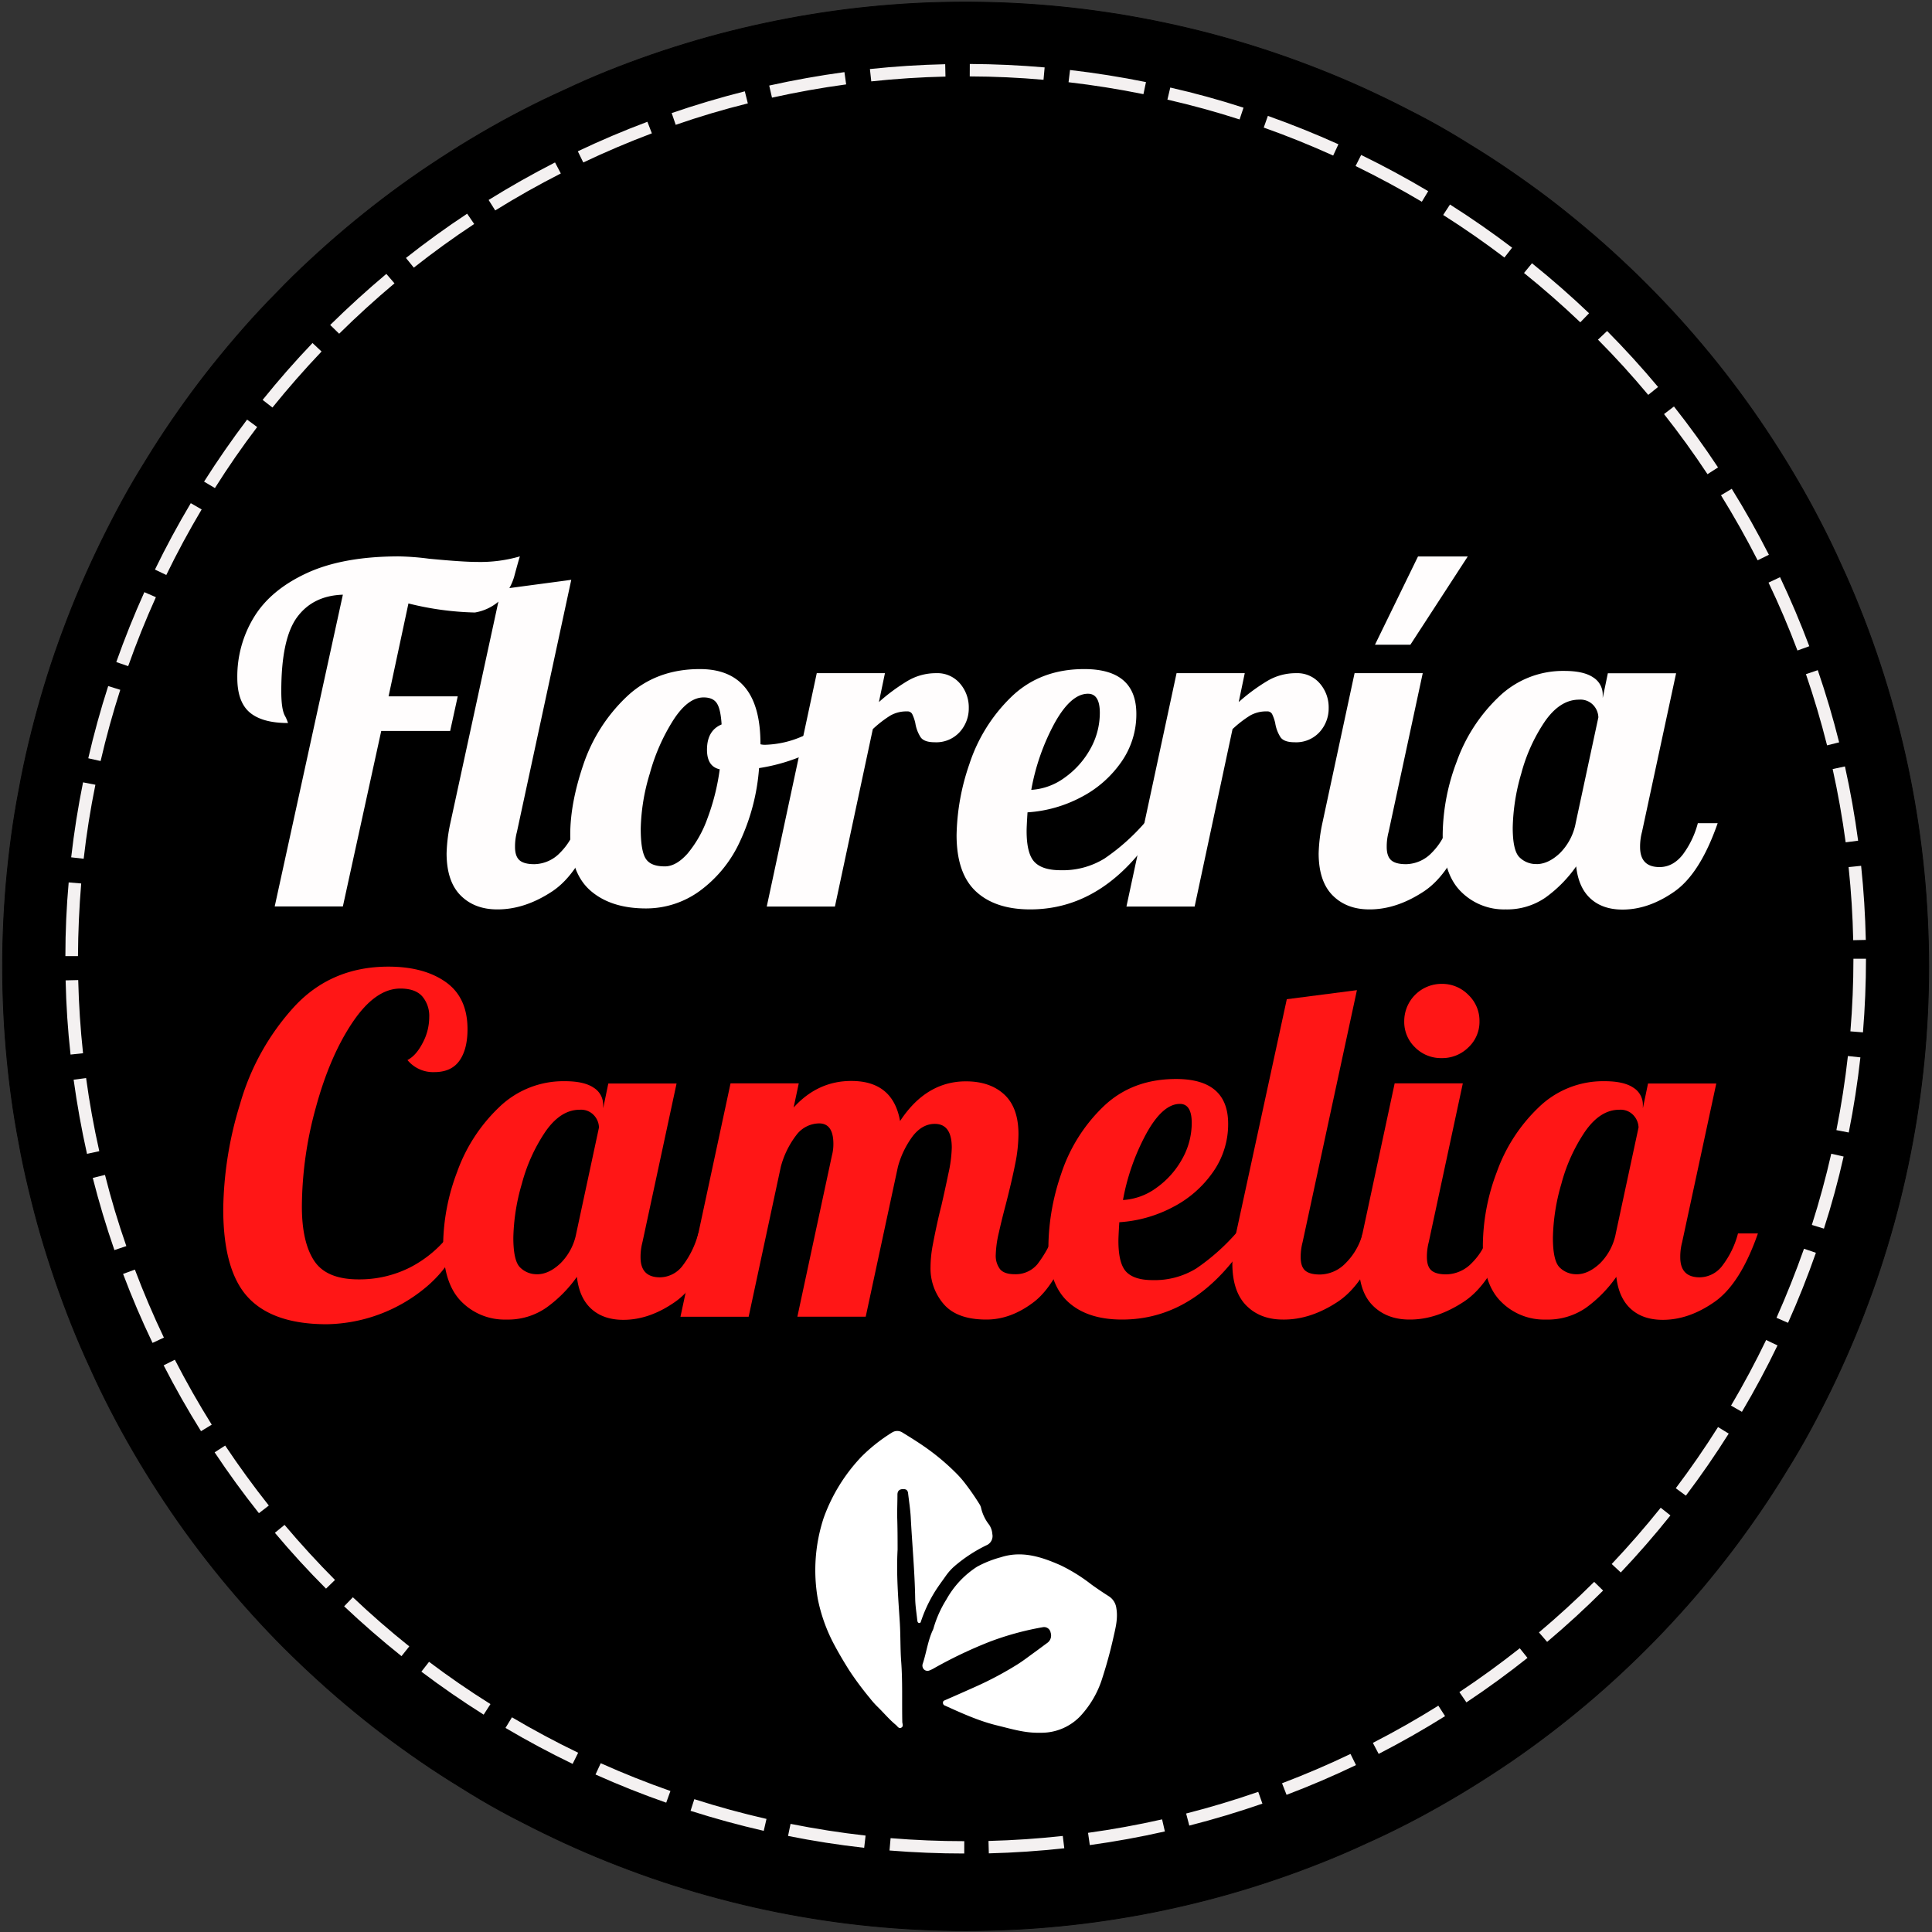
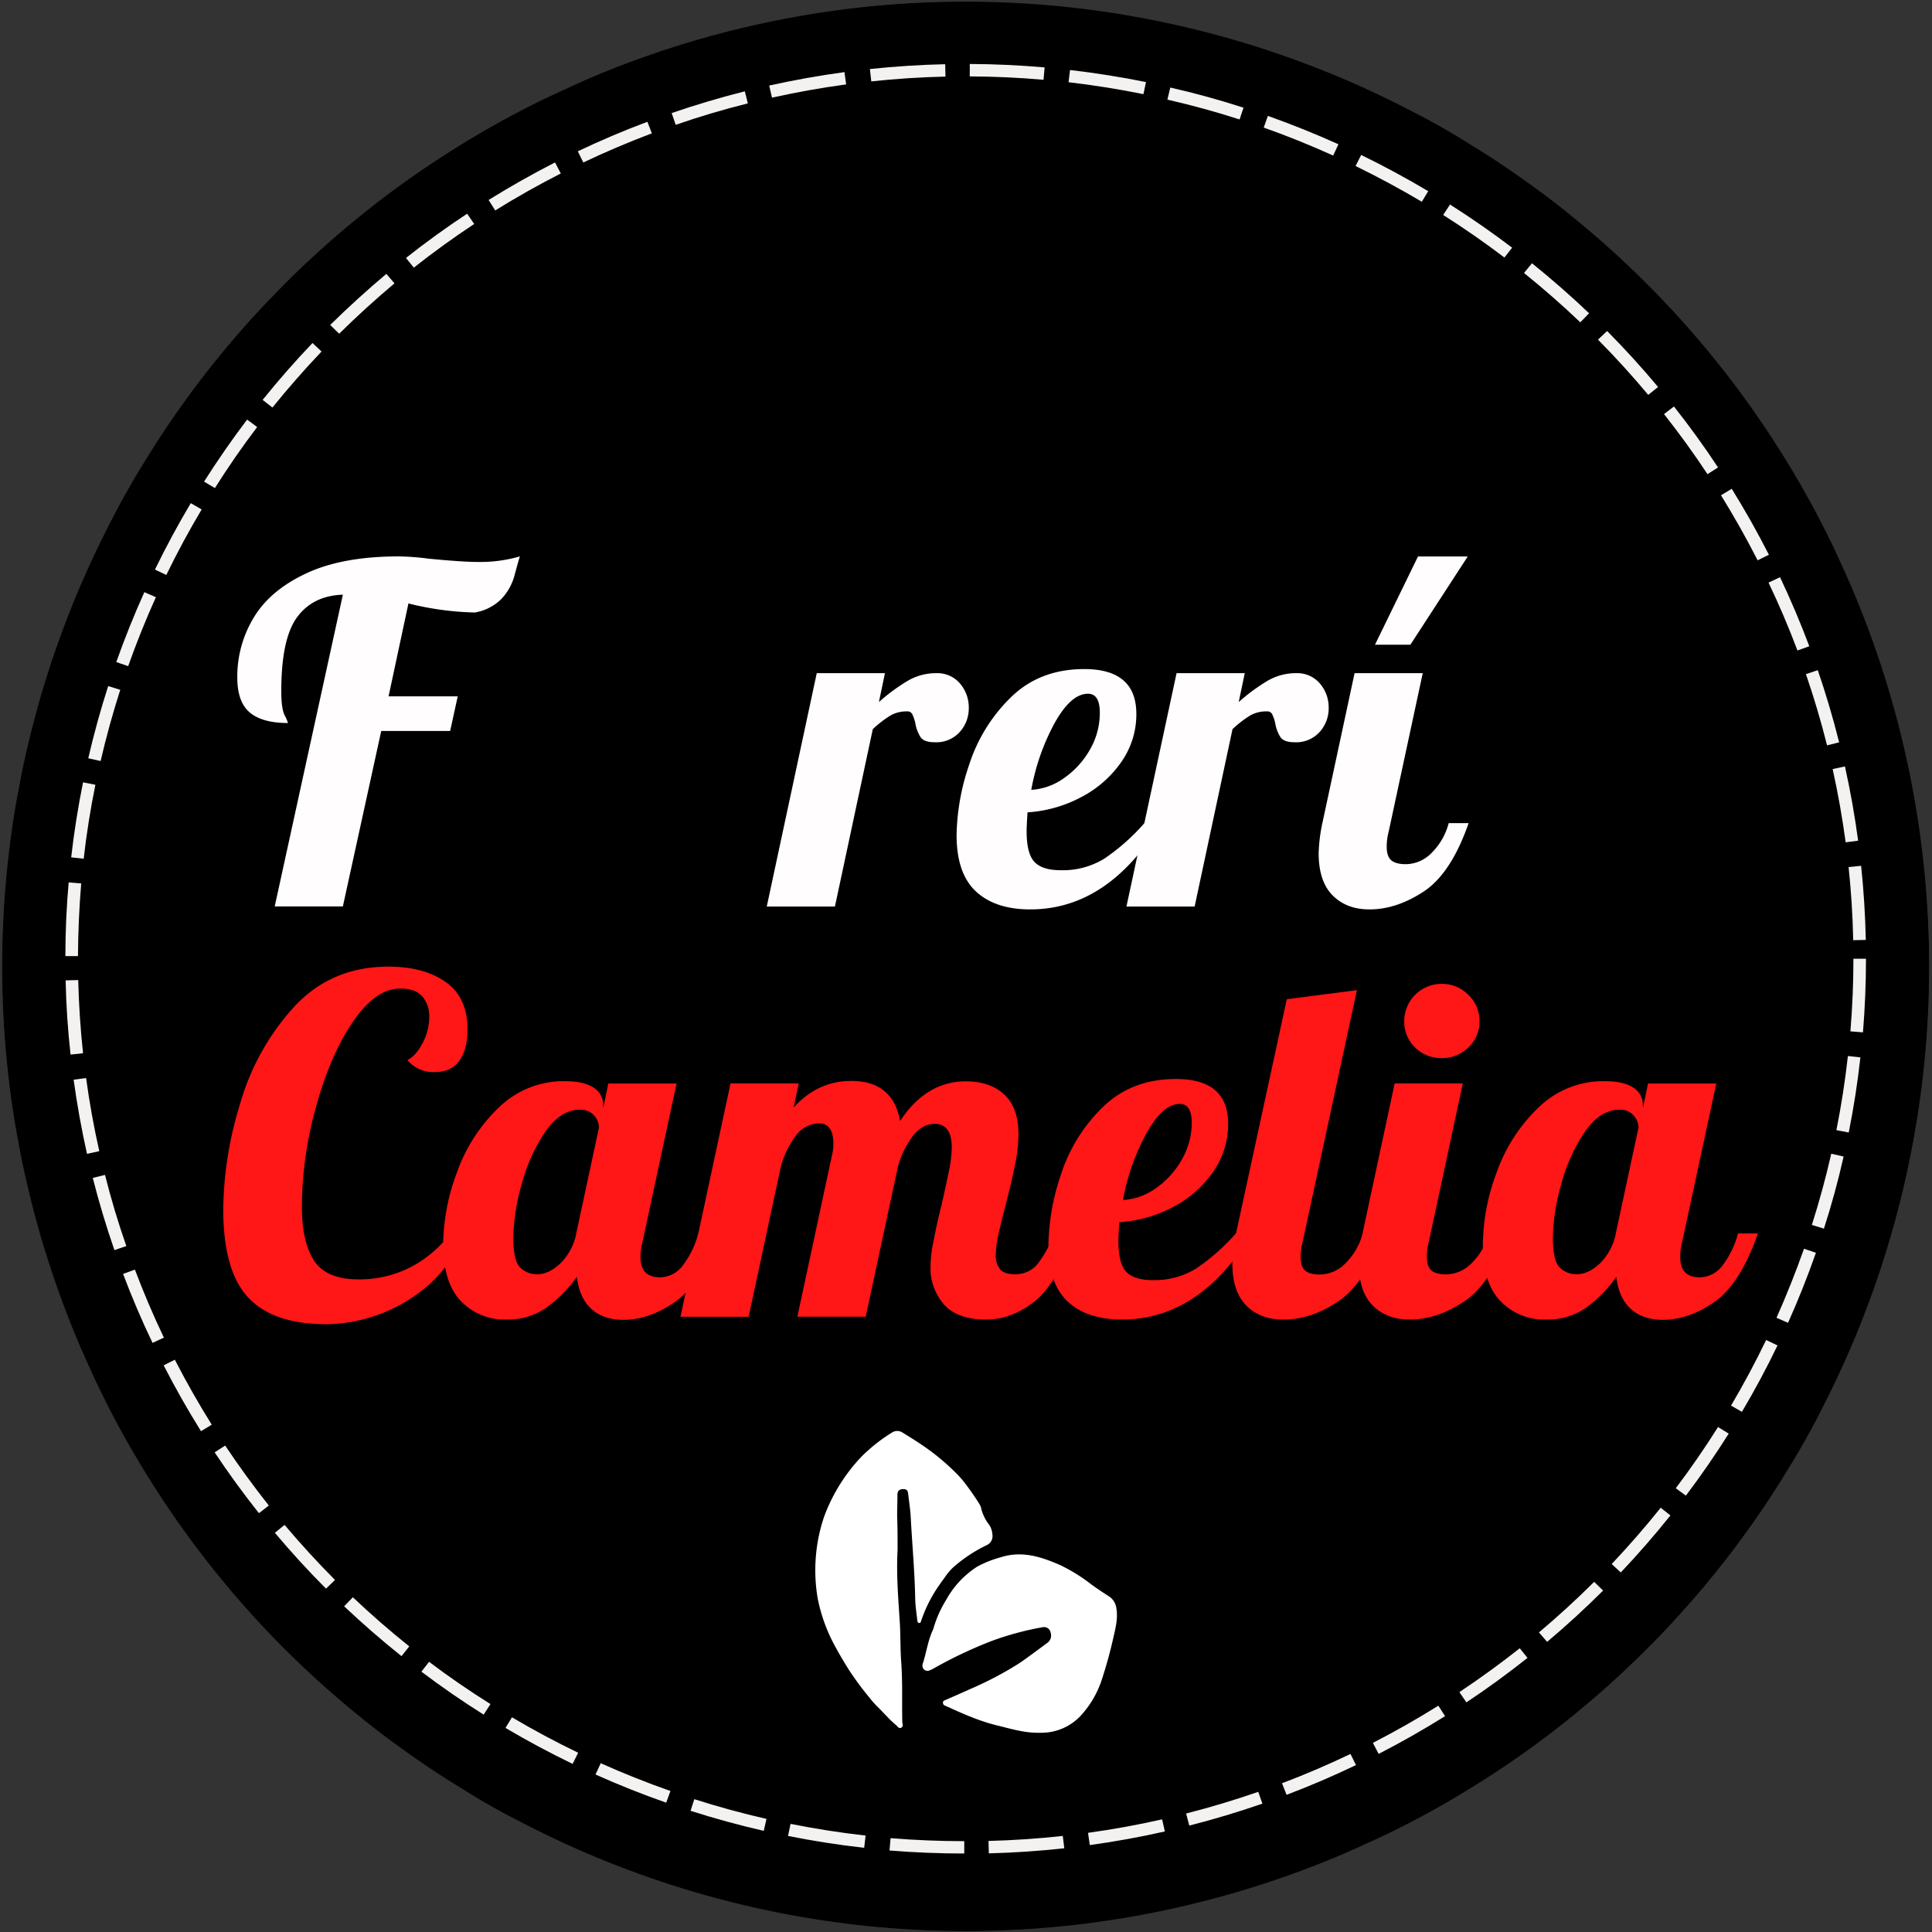
<svg xmlns="http://www.w3.org/2000/svg" id="Capa_1" data-name="Capa 1" viewBox="0 0 640 640">
  <rect x="0" y="0" width="640" height="640" fill="#333333" stroke="none" />
  <defs>
    <style>.cls-1,.cls-4{fill:none;}.cls-2{fill:#fff;}.cls-3{clip-path:url(#clip-path);}.cls-4{stroke:#000;stroke-width:0.26px;}.cls-5{fill:#f4f1f1;}.cls-6{fill:#fffdfd;}.cls-7{fill:#ff1616;}</style>
    <clipPath id="clip-path">
      <rect class="cls-1" width="640" height="640" />
    </clipPath>
  </defs>
  <g id="Capa_2" data-name="Capa 2">
    <g id="Capa_1-2" data-name="Capa 1-2">
      <path class="cls-2" d="M282.83,514.21c-.54,9.8.27,19.34.88,28.91.33,5.23.17,10.52.56,15.75.58,7.79.27,15.59.43,23.38,0,.11,0,.22,0,.33,0,.85.61,1.83-.39,2.45s-1.51-.55-2.18-1.1c-2.6-2.16-4.81-4.86-7.26-7.22a36.57,36.57,0,0,1-3.09-3.48,122,122,0,0,1-8.09-10.9c-2.2-3.46-4.29-7-6.24-10.66a65.86,65.86,0,0,1-6.36-18,66.3,66.3,0,0,1,2.43-32.13,69.25,69.25,0,0,1,15.12-24.39,66.74,66.74,0,0,1,12.05-9.45,3.8,3.8,0,0,1,4.17-.06c3.6,2.21,7.18,4.46,10.64,7a93.47,93.47,0,0,1,10.81,9.29,42,42,0,0,1,3.18,3.6,95.87,95.87,0,0,1,6,8.64,4.51,4.51,0,0,1,.59,1.3,17.07,17.07,0,0,0,3.24,6.85,7.75,7.75,0,0,1,1.28,3.75,4,4,0,0,1-2.34,4.45,58.54,58.54,0,0,0-12.77,8.41,21.8,21.8,0,0,0-3.24,3.54c-1.68,2.37-3.42,4.68-4.92,7.25a55.87,55.87,0,0,0-5.05,11c-.13.41-.28.69-.68.65-.59-.06-.74-.58-.8-1.15-.29-2.78-.76-5.57-.81-8.36-.19-10.8-1.21-21.52-1.78-32.28-.17-3.24-.68-6.44-1-9.66-.17-1.51-1.05-1.71-2.14-1.68a1.9,1.9,0,0,0-2.11,2.15c0,2.74-.1,5.48-.11,8.21C282.82,505.2,282.83,509.8,282.83,514.21Z" />
      <path class="cls-2" d="M338.5,587c-5.51,0-10.81-1.62-16.17-2.92-7.14-1.74-13.89-4.83-20.67-7.88a1.12,1.12,0,0,1-.79-1.15c0-.6.36-.76.8-1q5.9-2.57,11.78-5.2a135.15,135.15,0,0,0,17-9.08c2.28-1.43,4.44-3.1,6.64-4.69,1.85-1.33,3.67-2.71,5.5-4.06a3.59,3.59,0,0,0,1.1-3.88c-.45-1.58-1.58-2.46-3-2.2a117.28,117.28,0,0,0-20.92,5.68,175.33,175.33,0,0,0-22.67,10.78,14.38,14.38,0,0,1-1.54.72,2,2,0,0,1-2.66-1.12,2.24,2.24,0,0,1,0-1.61c1.46-4.45,2-9.28,4.07-13.49a5,5,0,0,0,.3-.92,45,45,0,0,1,5.06-11.13,36.49,36.49,0,0,1,12.15-13c3-1.81,6.21-2.7,9.42-3.75,8.39-2.72,16.2-.19,23.94,3.26A69,69,0,0,1,360,528.12c2.23,1.63,4.51,3.16,6.83,4.62a6.6,6.6,0,0,1,3,4.81c.69,4-.35,7.9-1.2,11.68-1.22,5.38-2.66,10.71-4.35,15.91a38.94,38.94,0,0,1-9,15.48A21.42,21.42,0,0,1,340.18,587C339.62,587.06,339.06,587,338.5,587Z" />
    </g>
  </g>
  <path d="M638.91,320.17q0,7.83-.38,15.67t-1.15,15.64c-.52,5.21-1.15,10.39-1.92,15.57s-1.66,10.32-2.68,15.44-2.16,10.23-3.43,15.3-2.66,10.12-4.18,15.12-3.15,10-4.91,14.88-3.63,9.8-5.64,14.64-4.11,9.6-6.34,14.33-4.58,9.4-7,14-5,9.16-7.72,13.64-5.47,8.9-8.37,13.25-5.91,8.62-9,12.82-6.33,8.32-9.63,12.37-6.73,8-10.23,11.87-7.11,7.66-10.8,11.35-7.47,7.3-11.34,10.82-7.82,6.92-11.86,10.24-8.15,6.53-12.34,9.64-8.46,6.13-12.8,9-8.76,5.7-13.24,8.38-9,5.27-13.62,7.74-9.27,4.81-14,7-9.48,4.36-14.31,6.36-9.7,3.88-14.61,5.64-9.88,3.4-14.87,4.92-10,2.91-15.09,4.18-10.16,2.42-15.28,3.44-10.26,1.91-15.43,2.68-10.34,1.41-15.54,1.92-10.4.9-15.61,1.15-10.44.39-15.66.39-10.44-.13-15.65-.39-10.42-.64-15.62-1.15-10.37-1.15-15.54-1.92-10.31-1.66-15.43-2.68-10.22-2.16-15.28-3.44-10.09-2.66-15.09-4.18-10-3.16-14.87-4.92-9.78-3.64-14.6-5.64-9.61-4.12-14.32-6.36-9.38-4.58-14-7-9.15-5-13.62-7.74-8.89-5.48-13.23-8.38-8.61-5.92-12.8-9-8.31-6.32-12.35-9.64-8-6.73-11.86-10.24S98,549.77,94.29,546.07,87,538.59,83.5,534.72s-6.92-7.83-10.23-11.87-6.53-8.17-9.64-12.37-6.11-8.47-9-12.82-5.7-8.76-8.38-13.25-5.26-9-7.72-13.64-4.81-9.28-7-14-4.35-9.5-6.35-14.33-3.87-9.71-5.63-14.64-3.39-9.88-4.92-14.88-2.9-10-4.17-15.12S8,387.62,7,382.49,5.07,372.21,4.3,367.05s-1.4-10.36-1.91-15.57-.9-10.41-1.15-15.64S.85,325.39.85,320.17s.13-10.46.39-15.68.63-10.44,1.15-15.64,1.15-10.39,1.91-15.56S6,263,7,257.84s2.16-10.23,3.43-15.3,2.66-10.11,4.17-15.11,3.16-10,4.92-14.9,3.64-9.8,5.63-14.62,4.12-9.61,6.35-14.34,4.58-9.4,7-14,5-9.16,7.72-13.65,5.48-8.9,8.38-13.25,5.9-8.62,9-12.82,6.32-8.32,9.64-12.36,6.72-8,10.23-11.88S90.6,98,94.29,94.26s7.47-7.3,11.34-10.81,7.83-6.93,11.86-10.24,8.15-6.54,12.35-9.66,8.46-6.12,12.8-9,8.75-5.7,13.23-8.39,9-5.27,13.62-7.73,9.27-4.82,14-7S193,27,197.8,25s9.68-3.89,14.6-5.65,9.87-3.4,14.87-4.92,10-2.91,15.09-4.18,10.16-2.41,15.28-3.43,10.26-1.92,15.43-2.69,10.34-1.41,15.54-1.92,10.4-.89,15.62-1.15S314.66.69,319.88.69s10.44.12,15.66.38,10.42.64,15.61,1.15,10.38,1.15,15.54,1.92S377,5.81,382.12,6.83,392.33,9,397.4,10.26s10.09,2.67,15.09,4.18,9.95,3.16,14.87,4.92S437.15,23,442,25s9.59,4.11,14.31,6.35,9.39,4.59,14,7,9.15,5,13.62,7.73,8.9,5.48,13.24,8.39,8.6,5.91,12.8,9,8.31,6.34,12.34,9.66,8,6.72,11.86,10.24,7.65,7.11,11.34,10.81,7.29,7.48,10.8,11.35,6.91,7.84,10.23,11.88,6.52,8.16,9.63,12.36,6.11,8.48,9,12.82,5.69,8.76,8.37,13.25,5.26,9,7.72,13.65,4.81,9.28,7,14,4.35,9.5,6.34,14.34,3.89,9.7,5.64,14.62,3.4,9.89,4.91,14.9,2.91,10,4.18,15.11,2.41,10.17,3.43,15.3,1.91,10.28,2.68,15.45,1.4,10.36,1.92,15.56.89,10.42,1.15,15.64S638.91,314.94,638.91,320.17Z" />
  <g class="cls-3">
    <path class="cls-4" d="M638.91,320.17q0,7.83-.38,15.67t-1.15,15.64c-.52,5.21-1.15,10.39-1.92,15.57s-1.66,10.32-2.68,15.44-2.16,10.23-3.43,15.3-2.66,10.12-4.18,15.12-3.15,10-4.91,14.88-3.63,9.8-5.64,14.64-4.11,9.6-6.34,14.33-4.58,9.4-7,14-5,9.16-7.72,13.64-5.47,8.9-8.37,13.25-5.91,8.62-9,12.82-6.33,8.32-9.63,12.37-6.73,8-10.23,11.87-7.11,7.66-10.8,11.35-7.47,7.3-11.34,10.82-7.82,6.92-11.86,10.24-8.15,6.53-12.34,9.64-8.46,6.13-12.8,9-8.76,5.7-13.24,8.38-9,5.27-13.62,7.74-9.27,4.81-14,7-9.48,4.36-14.31,6.36-9.7,3.88-14.61,5.64-9.88,3.4-14.87,4.92-10,2.91-15.09,4.18-10.16,2.42-15.28,3.44-10.26,1.91-15.43,2.68-10.34,1.41-15.54,1.92-10.4.9-15.61,1.15-10.44.39-15.66.39-10.44-.13-15.65-.39-10.42-.64-15.62-1.15-10.37-1.15-15.54-1.92-10.31-1.66-15.43-2.68-10.22-2.16-15.28-3.44-10.09-2.66-15.09-4.18-10-3.16-14.87-4.92-9.78-3.64-14.6-5.64-9.61-4.12-14.32-6.36-9.38-4.58-14-7-9.15-5-13.62-7.74-8.89-5.48-13.23-8.38-8.61-5.92-12.8-9-8.31-6.32-12.35-9.64-8-6.73-11.86-10.24S98,549.77,94.29,546.07,87,538.59,83.5,534.72s-6.92-7.83-10.23-11.87-6.53-8.17-9.64-12.37-6.11-8.47-9-12.82-5.7-8.76-8.38-13.25-5.26-9-7.72-13.64-4.81-9.28-7-14-4.35-9.5-6.35-14.33-3.87-9.71-5.63-14.64-3.39-9.88-4.92-14.88-2.9-10-4.17-15.12S8,387.62,7,382.49,5.07,372.21,4.3,367.05s-1.4-10.36-1.91-15.57-.9-10.41-1.15-15.64S.85,325.39.85,320.17s.13-10.46.39-15.68.63-10.44,1.15-15.64,1.15-10.39,1.91-15.56S6,263,7,257.84s2.16-10.23,3.43-15.3,2.66-10.11,4.17-15.11,3.16-10,4.92-14.9,3.64-9.8,5.63-14.62,4.12-9.61,6.35-14.34,4.58-9.4,7-14,5-9.16,7.72-13.65,5.48-8.9,8.38-13.25,5.9-8.62,9-12.82,6.32-8.32,9.64-12.36,6.72-8,10.23-11.88S90.6,98,94.29,94.26s7.47-7.3,11.34-10.81,7.83-6.93,11.86-10.24,8.15-6.54,12.35-9.66,8.46-6.12,12.8-9,8.75-5.7,13.23-8.39,9-5.27,13.62-7.73,9.27-4.82,14-7S193,27,197.8,25s9.68-3.89,14.6-5.65,9.87-3.4,14.87-4.92,10-2.91,15.09-4.18,10.16-2.41,15.28-3.43,10.26-1.92,15.43-2.69,10.34-1.41,15.54-1.92,10.4-.89,15.62-1.15S314.66.69,319.88.69s10.44.12,15.66.38,10.42.64,15.61,1.15,10.38,1.15,15.54,1.92S377,5.81,382.12,6.83,392.33,9,397.4,10.26s10.09,2.67,15.09,4.18,9.95,3.16,14.87,4.92S437.15,23,442,25s9.59,4.11,14.31,6.35,9.39,4.59,14,7,9.15,5,13.62,7.73,8.9,5.48,13.24,8.39,8.6,5.91,12.8,9,8.31,6.34,12.34,9.66,8,6.72,11.86,10.24,7.65,7.11,11.34,10.81,7.29,7.48,10.8,11.35,6.91,7.84,10.23,11.88,6.52,8.16,9.63,12.36,6.11,8.48,9,12.82,5.69,8.76,8.37,13.25,5.26,9,7.72,13.65,4.81,9.28,7,14,4.35,9.5,6.34,14.34,3.89,9.7,5.64,14.62,3.4,9.89,4.91,14.9,2.91,10,4.18,15.11,2.41,10.17,3.43,15.3,1.91,10.28,2.68,15.45,1.4,10.36,1.92,15.56.89,10.42,1.15,15.64S638.91,314.94,638.91,320.17Z" />
  </g>
  <path d="M616,317.62q0,7.22-.36,14.44t-1.07,14.41q-.71,7.2-1.77,14.34c-.71,4.76-1.55,9.51-2.49,14.24s-2,9.42-3.19,14.1-2.46,9.31-3.87,13.92-2.93,9.18-4.56,13.72-3.38,9-5.23,13.48-3.82,8.85-5.89,13.21-4.25,8.65-6.54,12.91-4.67,8.43-7.16,12.56-5.08,8.2-7.77,12.21-5.49,7.95-8.38,11.81-5.86,7.67-8.94,11.4-6.24,7.36-9.49,10.94-6.6,7.05-10,10.46-6.94,6.73-10.53,10-7.26,6.38-11,9.44-7.56,6-11.46,8.89-7.85,5.64-11.88,8.32-8.13,5.25-12.28,7.73-8.37,4.85-12.65,7.12-8.6,4.44-13,6.5-8.81,4-13.29,5.85-9,3.58-13.56,5.2-9.16,3.13-13.8,4.53-9.31,2.69-14,3.86-9.43,2.22-14.18,3.16-9.53,1.76-14.32,2.47-9.6,1.3-14.43,1.77-9.65.83-14.49,1.06-9.69.36-14.53.36-9.7-.12-14.53-.36-9.68-.58-14.5-1.06-9.63-1.06-14.43-1.77-9.56-1.53-14.32-2.47-9.48-2-14.18-3.16-9.37-2.46-14-3.86-9.24-2.9-13.8-4.53-9.08-3.35-13.56-5.2-8.91-3.79-13.29-5.85-8.71-4.23-13-6.5-8.49-4.64-12.65-7.12-8.25-5.06-12.28-7.73-8-5.45-11.88-8.32-7.72-5.83-11.46-8.89-7.41-6.2-11-9.44-7.1-6.56-10.53-10-6.76-6.9-10-10.46S94,508.09,91,504.37,84.9,496.85,82,493s-5.67-7.8-8.36-11.81-5.29-8.07-7.78-12.21-4.88-8.32-7.16-12.56-4.46-8.56-6.54-12.91-4-8.76-5.89-13.21-3.6-8.94-5.23-13.48-3.15-9.11-4.56-13.72-2.7-9.25-3.87-13.92-2.24-9.38-3.19-14.1-1.78-9.48-2.49-14.24-1.3-9.54-1.77-14.34-.84-9.6-1.07-14.41-.36-9.63-.36-14.44.12-9.63.36-14.45.59-9.61,1.07-14.4,1.06-9.58,1.77-14.34,1.55-9.52,2.49-14.24,2-9.42,3.19-14.1,2.46-9.32,3.87-13.92,2.93-9.19,4.56-13.72,3.38-9,5.23-13.48,3.82-8.86,5.89-13.21,4.25-8.66,6.54-12.91,4.67-8.44,7.16-12.57,5.08-8.2,7.78-12.21,5.48-7.94,8.36-11.81,5.87-7.67,8.95-11.39,6.24-7.37,9.49-10.94,6.6-7.06,10-10.46,6.94-6.73,10.53-10,7.26-6.38,11-9.43,7.56-6,11.46-8.9,7.86-5.64,11.88-8.31,8.13-5.25,12.28-7.73S176,60.27,180.28,58s8.6-4.44,13-6.5,8.81-4,13.29-5.86,9-3.57,13.56-5.2,9.17-3.13,13.8-4.53,9.31-2.68,14-3.85,9.43-2.23,14.18-3.17,9.53-1.76,14.32-2.47,9.6-1.3,14.43-1.76,9.66-.83,14.5-1.07,9.68-.35,14.53-.35,9.69.12,14.53.35,9.67.59,14.49,1.07,9.63,1.06,14.43,1.76,9.56,1.53,14.32,2.47,9.48,2,14.18,3.17,9.37,2.46,14,3.85,9.24,2.91,13.8,4.53,9.08,3.36,13.56,5.2,8.91,3.8,13.29,5.86,8.71,4.22,13,6.5,8.49,4.64,12.65,7.12,8.25,5.05,12.28,7.73,8,5.45,11.88,8.31S504,87,507.74,90.07s7.42,6.2,11,9.43,7.1,6.56,10.53,10,6.76,6.89,10,10.46,6.42,7.22,9.49,10.94,6.06,7.52,8.94,11.39,5.68,7.81,8.38,11.81,5.28,8.08,7.77,12.21,4.88,8.32,7.16,12.57,4.46,8.55,6.54,12.91,4,8.75,5.89,13.21,3.6,8.94,5.23,13.48,3.15,9.1,4.56,13.72,2.7,9.25,3.87,13.92,2.25,9.38,3.19,14.1,1.78,9.47,2.49,14.24,1.3,9.54,1.77,14.34.84,9.59,1.07,14.4S616,312.8,616,317.62Z" />
  <path class="cls-5" d="M616.28,350.27q-1.39,12.53-3.86,24.89l-4.09-.79q2.43-12.19,3.81-24.55Zm-5.56,32.85Q608,395.23,604.2,407l-4-1.23q3.72-11.65,6.43-23.59ZM601.54,415q-4.12,11.79-9.23,23.2l-3.82-1.66q5-11.25,9.11-22.88Zm-12.72,30.69q-5.42,11.26-11.79,22l-3.6-2.07q6.27-10.62,11.63-21.73ZM572.66,474.9q-6.66,10.58-14.19,20.55L555.12,493q7.43-9.84,14-20.27ZM553.35,502q-7.83,9.8-16.45,18.9l-3-2.8q8.5-9,16.23-18.64Zm-22.3,24.89q-8.91,8.88-18.54,17l-2.71-3.13q9.49-8,18.29-16.75ZM506,549.2q-9.79,7.78-20.23,14.73l-2.33-3.4q10.28-6.84,20-14.52Zm-27.3,19.29q-10.74,6.72-22,12.51l-1.92-3.65q11.1-5.7,21.69-12.32Zm-29.51,16.22q-11.29,5.41-23,9.85l-1.5-3.83q11.55-4.38,22.68-9.71Zm-31,12.77q-12,4.15-24.22,7.27l-1.05-4q12.11-3.09,23.89-7.18Zm-32.31,9.21q-12.33,2.79-24.87,4.52l-.58-4.06q12.36-1.71,24.53-4.46Zm-33.32,5.57q-12.44,1.37-25,1.69l-.11-4.11q12.34-.32,24.61-1.66ZM319.42,614Q307,614,294.66,613l.36-4.09q12.18,1,24.41,1Zm-33.15-1.89q-12.7-1.42-25.22-3.93l.83-4q12.35,2.47,24.86,3.88ZM253,606.49q-12.25-2.81-24.24-6.63L230,596q11.84,3.78,23.91,6.54Zm-32.31-9.33q-11.91-4.17-23.42-9.33l1.73-3.74q11.34,5.08,23.09,9.2Zm-31-12.85q-11.37-5.49-22.24-11.91l2.14-3.52q10.72,6.33,21.93,11.74ZM160.22,568q-10.62-6.69-20.63-14.24l2.54-3.26q9.87,7.44,20.34,14ZM133,548.62q-9.83-7.86-19-16.51l2.89-3q9,8.54,18.69,16.28Zm-25-22.36q-8.88-8.89-16.94-18.5l3.2-2.62q8,9.47,16.71,18.24Zm-22.23-25q-7.75-9.76-14.67-20.15l3.49-2.25q6.83,10.23,14.46,19.87ZM66.59,474.1q-6.65-10.65-12.38-21.82l3.71-1.85q5.65,11,12.22,21.51ZM50.53,444.85Q45.16,433.65,40.77,422l3.91-1.43Q49,432,54.29,443.1ZM37.9,414.11q-4.09-11.81-7.17-23.91l4.05-1q3,11.94,7.07,23.58Zm-9.08-31.88Q26.09,370,24.39,357.66l4.13-.55q1.66,12.21,4.37,24.23Zm-5.45-32.89Q22,337.09,21.74,324.76l4.17-.1q.3,12.15,1.6,24.24Zm-1.71-32.62q0-12.23,1.09-24.41l4.15.35q-1,12-1.07,24.07ZM23.58,284q1.43-12.5,3.93-24.84l4.09.8q-2.48,12.18-3.88,24.51Zm5.66-32.81q2.79-12.1,6.6-23.92l4,1.24q-3.75,11.66-6.51,23.59Zm9.28-31.87q4.17-11.78,9.3-23.16l3.82,1.67q-5.07,11.23-9.18,22.84Zm12.81-30.64q5.47-11.25,11.87-22l3.6,2.08q-6.31,10.6-11.71,21.71ZM67.6,159.54Q74.29,149,81.85,139l3.34,2.46q-7.45,9.81-14,20.22ZM87,132.47q7.86-9.77,16.52-18.84l3,2.81Q98,125.4,90.25,135Zm22.38-24.82q9-8.85,18.6-16.92l2.7,3.13q-9.52,8-18.33,16.69Zm25.1-22.2q9.82-7.76,20.27-14.66l2.33,3.41q-10.31,6.81-20,14.46Zm27.38-19.21q10.75-6.67,22-12.43l1.92,3.65q-11.13,5.67-21.73,12.25Zm29.55-16.12q11.31-5.38,23.05-9.78l1.48,3.83q-11.55,4.35-22.72,9.65Zm31.09-12.67q12-4.11,24.23-7.2l1,4q-12.09,3-23.89,7.1Zm32.31-9.11q12.38-2.74,24.92-4.45l.57,4.07q-12.37,1.68-24.57,4.39Zm33.36-5.47q12.44-1.32,24.94-1.6l.09,4.1q-12.31.28-24.58,1.59Zm33.09-1.68q12.42.06,24.79,1.14l-.37,4.1q-12.2-1.08-24.44-1.12Zm33.2,2q12.66,1.47,25.16,4l-.84,4q-12.31-2.5-24.81-3.95ZM387.67,29Q400,31.8,411.93,35.67l-1.3,3.9Q398.81,35.76,386.72,33ZM420,38.39q11.88,4.22,23.37,9.4l-1.74,3.74q-11.33-5.13-23-9.27ZM450.9,51.33q11.36,5.54,22.21,12L471,66.83Q460.26,60.47,449.05,55Zm29.43,16.42q10.59,6.72,20.58,14.3l-2.55,3.26q-9.84-7.47-20.29-14.1Zm27.16,19.46q9.81,7.89,18.91,16.56l-2.9,3q-9-8.57-18.65-16.34Zm24.89,22.44q8.83,8.91,16.88,18.54L546,130.81q-7.93-9.51-16.65-18.3Zm22.14,25q7.72,9.78,14.6,20.19l-3.49,2.24q-6.78-10.26-14.4-19.91Zm19.14,27.27q6.62,10.67,12.31,21.85l-3.73,1.84q-5.61-11-12.14-21.55Zm16,29.28q5.32,11.24,9.69,22.87l-3.92,1.42Q591.11,204,585.85,193ZM602.16,222q4.05,11.8,7.08,23.91l-4,1q-3-11.94-7-23.59Zm9,31.89q2.71,12.21,4.37,24.6l-4.13.54q-1.65-12.23-4.31-24.27Zm5.36,32.92q1.29,12.24,1.55,24.55l-4.17.09q-.25-12.15-1.53-24.22Zm1.61,30.79q0,12.21-1,24.38l-4.16-.33q1-12,1-24.05Z" />
  <path class="cls-6" d="M113.58,197q-9.89.31-15.15,7.44T93.18,229q0,5.72,1.11,7.95a13,13,0,0,1,1.11,2.56c-5.64,0-9.86-1.15-12.63-3.47s-4.16-6.17-4.16-11.54a37.67,37.67,0,0,1,5.49-20q5.49-9.06,17.47-14.62t30.53-5.57a87.72,87.72,0,0,1,10,.77q11.28,1.08,16,1.07a47,47,0,0,0,14.12-1.84c-.31.93-.89,3-1.73,6.11A18,18,0,0,1,166,198.5a16.19,16.19,0,0,1-8.7,4.4,99.06,99.06,0,0,1-22-3l-6.58,30.77h22.91l-2.51,11.47H126.29l-12.71,58.13H91Z" />
-   <path class="cls-6" d="M164.71,301.25q-7.53,0-12.14-4.64t-4.63-13.92a53.48,53.48,0,0,1,1.25-10.06L166,195.17l23.24-3.1-18,83.5a18.82,18.82,0,0,0-.63,5c0,2.06.5,3.53,1.49,4.4s2.63,1.3,4.92,1.3a12.08,12.08,0,0,0,8.5-3.78,21.38,21.38,0,0,0,5.62-9.82h6.6q-5.82,16.71-14.9,22.67T164.71,301.25Z" />
-   <path class="cls-6" d="M214,300.93q-11.61,0-18.37-5.87t-6.73-18.56q0-10.5,4.38-23.33A55.21,55.21,0,0,1,207.37,231q9.74-9.36,24.47-9.36,20.07,0,20.07,24.75v.16a6,6,0,0,0,1.73.16,32.59,32.59,0,0,0,11.9-2.69,60.61,60.61,0,0,0,12.25-6.59l1.41,4.16a37.48,37.48,0,0,1-11.85,8.13,60.9,60.9,0,0,1-15.9,4.72A69.4,69.4,0,0,1,245,279a41.83,41.83,0,0,1-13.34,16.24A30.15,30.15,0,0,1,214,300.93ZM220.24,287c2.5,0,5-1.42,7.52-4.24a38.26,38.26,0,0,0,6.57-11.6,74.09,74.09,0,0,0,4.09-16.32c-2.82-.62-4.22-2.78-4.22-6.48q0-6.35,4.84-8.38-.31-5.09-1.57-7c-.83-1.29-2.29-1.95-4.38-1.95q-5.18,0-10,7.44a65,65,0,0,0-7.84,17.79,66.85,66.85,0,0,0-3,18.24c0,4.95.56,8.27,1.7,10S217.19,287,220.24,287Z" />
  <path class="cls-6" d="M270.56,223h22.59l-2,9.57a62,62,0,0,1,9.63-7.09A18.4,18.4,0,0,1,310.1,223a9.82,9.82,0,0,1,7.9,3.41,12.07,12.07,0,0,1,2.92,8.16,11.61,11.61,0,0,1-3,7.92,10.47,10.47,0,0,1-8.3,3.39q-3.45,0-4.63-1.63a12.16,12.16,0,0,1-1.78-4.72,13.8,13.8,0,0,0-1-2.93,1.74,1.74,0,0,0-1.7-.94A10.79,10.79,0,0,0,295,237a37.29,37.29,0,0,0-5.87,4.53l-12.55,58.77H254Z" />
  <path class="cls-6" d="M341.29,301.25q-11.6,0-18-5.95t-6.41-18.64a75.52,75.52,0,0,1,4.22-23.49A54.5,54.5,0,0,1,334.86,231q9.57-9.36,24.31-9.36,17.25,0,17.26,14.86a27.45,27.45,0,0,1-5,15.94,36.8,36.8,0,0,1-13.34,11.66,43.84,43.84,0,0,1-17.71,5c-.2,3.09-.3,5.16-.3,6.18,0,5.06.88,8.48,2.65,10.3s4.66,2.69,8.63,2.69a26.31,26.31,0,0,0,14.52-3.87,69.56,69.56,0,0,0,13.25-11.76h5.33Q367,301.25,341.29,301.25Zm.33-39.6a20.77,20.77,0,0,0,11-4,28.74,28.74,0,0,0,8.5-9.44,24.37,24.37,0,0,0,3.21-12.08c0-4.22-1.31-6.32-3.92-6.32q-5.65,0-11.06,9.73A73.38,73.38,0,0,0,341.62,261.65Z" />
  <path class="cls-6" d="M389.75,223h22.59l-2,9.57a62,62,0,0,1,9.63-7.09,18.4,18.4,0,0,1,9.35-2.48,9.82,9.82,0,0,1,7.9,3.41,12.07,12.07,0,0,1,2.92,8.16,11.61,11.61,0,0,1-3,7.92,10.47,10.47,0,0,1-8.3,3.39q-3.45,0-4.63-1.63a12.16,12.16,0,0,1-1.78-4.72,13.8,13.8,0,0,0-1-2.93,1.74,1.74,0,0,0-1.7-.94,10.79,10.79,0,0,0-5.57,1.34,37.29,37.29,0,0,0-5.87,4.53l-12.55,58.77H373.15Z" />
  <path class="cls-6" d="M469.73,184.34h16.48l-19,29.23H455.48ZM453.59,301.25q-7.53,0-12.14-4.64t-4.63-13.92a54.18,54.18,0,0,1,1.24-10.06L448.72,223H471.3L460,275.57a18.82,18.82,0,0,0-.63,5c0,2.06.5,3.53,1.49,4.4s2.63,1.3,4.92,1.3a12.08,12.08,0,0,0,8.5-3.78,21.47,21.47,0,0,0,5.62-9.82h6.6q-5.82,16.71-14.9,22.67T453.59,301.25Z" />
-   <path class="cls-6" d="M498.76,301.25a20.06,20.06,0,0,1-14.9-6q-5.94-6-5.95-18.88a69.75,69.75,0,0,1,4.62-24A55.18,55.18,0,0,1,496.33,231a30.59,30.59,0,0,1,21.88-8.75q6.42,0,9.57,2.16a6.65,6.65,0,0,1,3.14,5.71v1.09l1.7-8.18h22.61l-11.3,52.56a18.82,18.82,0,0,0-.63,5q0,6.63,6.44,6.64c2.92,0,5.45-1.34,7.6-4a30.12,30.12,0,0,0,5.09-10.54H569q-5.82,16.71-14.36,22.67t-17.17,5.95q-6.57,0-10.57-3.63T522.13,287A43.28,43.28,0,0,1,512,297.3,22.35,22.35,0,0,1,498.76,301.25Zm10.2-15c2.61,0,5.2-1.2,7.76-3.62a19,19,0,0,0,5.25-10l7.51-35a6.19,6.19,0,0,0-1.56-3.92,5.83,5.83,0,0,0-4.84-1.94q-6.29,0-11.31,7.2a56.63,56.63,0,0,0-7.84,17.3,67.82,67.82,0,0,0-2.82,17.87q0,7.74,2.28,9.89A7.75,7.75,0,0,0,509,286.23Z" />
  <path class="cls-7" d="M108.26,438.67q-17.72,0-26-8.8t-8.31-29.26a122.57,122.57,0,0,1,5.58-34.93A80.33,80.33,0,0,1,97.36,333.6q12.3-13.38,31.29-13.39,11.78,0,19,5.1t7.22,15.62q0,6.65-2.67,10.43t-8.28,3.79a11,11,0,0,1-8.95-4q2.81-1.41,5-5.58a18.24,18.24,0,0,0,2.22-8.66,10,10,0,0,0-2.27-6.8q-2.28-2.64-7.3-2.64-8.31,0-15.85,11.22t-12.15,28.22A124.88,124.88,0,0,0,100,399.68q0,11.76,4.06,17.95t14.76,6.18a37.08,37.08,0,0,0,17.1-4,39.23,39.23,0,0,0,13.46-11.46l3.63,1.54a41,41,0,0,1-11.6,16.27,52.59,52.59,0,0,1-33.11,12.51Z" />
  <path class="cls-7" d="M167.7,437.12a20.06,20.06,0,0,1-14.9-6q-5.94-6-6-18.88a69.69,69.69,0,0,1,4.62-24,55.22,55.22,0,0,1,13.8-21.34,30.62,30.62,0,0,1,21.88-8.74q6.42,0,9.57,2.16a6.63,6.63,0,0,1,3.14,5.7v1.1l1.7-8.19h22.61l-11.3,52.56a18.88,18.88,0,0,0-.63,5q0,6.64,6.44,6.64a9.53,9.53,0,0,0,7.6-4,30.06,30.06,0,0,0,5.09-10.53H238q-5.82,16.69-14.36,22.66t-17.17,5.95q-6.57,0-10.58-3.63t-4.78-10.61A43.28,43.28,0,0,1,181,433.17,22.28,22.28,0,0,1,167.7,437.12Zm10.2-15q3.91,0,7.76-3.63a19,19,0,0,0,5.25-10l7.51-35a6.17,6.17,0,0,0-1.56-3.92,5.82,5.82,0,0,0-4.85-1.95q-6.27,0-11.3,7.2a56.69,56.69,0,0,0-7.84,17.31,67.75,67.75,0,0,0-2.82,17.86q0,7.74,2.28,9.9A7.75,7.75,0,0,0,177.9,422.11Z" />
  <path class="cls-7" d="M326.72,437.12q-9.57,0-14-5a18.09,18.09,0,0,1-4.47-12.46,40.68,40.68,0,0,1,.76-7.36q.78-4.1,1.65-8c.58-2.57,1-4.22,1.19-4.93q1.24-5.42,2.33-10.67a43.82,43.82,0,0,0,1.11-8.51q0-7.89-5.63-7.89-4.08,0-7.22,3.95a30.13,30.13,0,0,0-5,10.29l-10.66,49.63H264.14l11.44-53.36a14.87,14.87,0,0,0,.49-3.87q0-6.79-4.71-6.8a9.58,9.58,0,0,0-7.62,3.95,29.63,29.63,0,0,0-5.09,10.45L248,436.19H225.41L242,358.88H264.6l-1.7,8q8-8.81,19.12-8.8,13.78,0,16.14,13.28,8.63-13.14,21.8-13.15,8,0,12.71,4.35t4.71,13.14a50.78,50.78,0,0,1-1.11,10q-1.08,5.46-3.11,13.36-1.28,4.8-2.3,9.36a35.51,35.51,0,0,0-1,7.2,7.34,7.34,0,0,0,1.41,4.8q1.39,1.68,4.87,1.68a9.36,9.36,0,0,0,7.51-3.31,39.5,39.5,0,0,0,5.66-10.29h6.57q-5.79,17-13.42,22.82T326.72,437.12Z" />
  <path class="cls-7" d="M371.71,437.12q-11.61,0-18-5.95t-6.41-18.64A75.86,75.86,0,0,1,351.48,389a54.46,54.46,0,0,1,13.79-22.21q9.57-9.36,24.31-9.36,17.26,0,17.26,14.85a27.51,27.51,0,0,1-5,15.95,36.65,36.65,0,0,1-13.33,11.65,43.88,43.88,0,0,1-17.72,5c-.2,3.09-.3,5.16-.3,6.19q0,7.58,2.65,10.29c1.79,1.8,4.66,2.69,8.63,2.69a26.31,26.31,0,0,0,14.52-3.86,70.59,70.59,0,0,0,13.26-11.76h5.33Q397.42,437.13,371.71,437.12Zm.32-39.6a20.72,20.72,0,0,0,11-4,28.73,28.73,0,0,0,8.49-9.44A24.38,24.38,0,0,0,394.78,372q0-6.31-3.92-6.32-5.67,0-11.07,9.73A73.48,73.48,0,0,0,372,397.52Z" />
  <path class="cls-7" d="M425,437.12q-7.53,0-12.14-4.64t-4.63-13.92a54.09,54.09,0,0,1,1.24-10.05L426.27,331,449.5,328l-18,83.49a18.88,18.88,0,0,0-.63,5c0,2.07.5,3.53,1.49,4.4s2.63,1.31,4.92,1.31a12.05,12.05,0,0,0,8.5-3.79,21.52,21.52,0,0,0,5.62-9.81H458q-5.82,16.69-14.9,22.66T425,437.12Z" />
  <path class="cls-7" d="M477.55,350.51a12.1,12.1,0,0,1-8.79-3.55,11.68,11.68,0,0,1-3.59-8.67,12.36,12.36,0,0,1,12.38-12.37,12.13,12.13,0,0,1,8.87,3.65,11.83,11.83,0,0,1,3.68,8.72,11.58,11.58,0,0,1-3.68,8.67A12.28,12.28,0,0,1,477.55,350.51ZM466.9,437.12c-5,0-9.06-1.55-12.15-4.64s-4.62-7.73-4.62-13.92a54.09,54.09,0,0,1,1.24-10.05L462,358.88h22.58l-11.28,52.56a19.31,19.31,0,0,0-.62,5c0,2.07.5,3.53,1.49,4.4s2.63,1.31,4.92,1.31a12,12,0,0,0,8.49-3.79,21.44,21.44,0,0,0,5.63-9.81h6.6q-5.82,16.69-14.9,22.66T466.9,437.12Z" />
  <path class="cls-7" d="M512.07,437.12a20.06,20.06,0,0,1-14.9-6q-6-6-5.95-18.88a69.69,69.69,0,0,1,4.62-24,55.2,55.2,0,0,1,13.79-21.34,30.64,30.64,0,0,1,21.88-8.74q6.43,0,9.58,2.16a6.62,6.62,0,0,1,3.13,5.7v1.1l1.71-8.19h22.61l-11.31,52.56a18.88,18.88,0,0,0-.62,5q0,6.64,6.44,6.64a9.53,9.53,0,0,0,7.6-4,29.88,29.88,0,0,0,5.08-10.53h6.6q-5.82,16.69-14.36,22.66t-17.17,5.95q-6.59,0-10.58-3.63t-4.79-10.61a43.06,43.06,0,0,1-10.11,10.29A22.28,22.28,0,0,1,512.07,437.12Zm10.19-15q3.91,0,7.77-3.63a19,19,0,0,0,5.24-10l7.52-35a6.18,6.18,0,0,0-1.57-3.92,5.8,5.8,0,0,0-4.84-1.95q-6.27,0-11.3,7.2a56.94,56.94,0,0,0-7.85,17.31,67.7,67.7,0,0,0-2.81,17.86q0,7.74,2.27,9.9A7.79,7.79,0,0,0,522.26,422.11Z" />
  <g id="Capa_2-2" data-name="Capa 2">
    <g id="Capa_1-2-2" data-name="Capa 1-2">
      <path class="cls-2" d="M297.34,513.33c-.45,8.17.22,16.12.73,24.09.27,4.37.14,8.77.47,13.13.48,6.49.22,13,.35,19.48a2.72,2.72,0,0,1,0,.28c0,.71.51,1.53-.32,2s-1.26-.46-1.82-.92c-2.17-1.79-4-4-6.05-6a28.22,28.22,0,0,1-2.57-2.89,105.18,105.18,0,0,1-6.75-9.08c-1.83-2.89-3.57-5.83-5.19-8.89a54.94,54.94,0,0,1-5.31-15,55.4,55.4,0,0,1,2-26.78,57.68,57.68,0,0,1,12.6-20.32,56,56,0,0,1,10-7.88,3.18,3.18,0,0,1,3.48,0c3,1.84,6,3.71,8.86,5.8a76.05,76.05,0,0,1,9,7.74,33,33,0,0,1,2.65,3,81.75,81.75,0,0,1,5,7.19,3.83,3.83,0,0,1,.49,1.09,14.14,14.14,0,0,0,2.7,5.71,6.41,6.41,0,0,1,1.07,3.12,3.3,3.3,0,0,1-2,3.71,49.1,49.1,0,0,0-10.64,7,18,18,0,0,0-2.69,3c-1.4,2-2.86,3.9-4.1,6a46.44,46.44,0,0,0-4.22,9.2c-.1.33-.23.57-.56.53-.49,0-.62-.48-.67-1-.24-2.32-.63-4.64-.68-7-.15-9-1-17.93-1.47-26.9-.14-2.7-.57-5.37-.88-8.05-.14-1.26-.87-1.43-1.78-1.4s-1.73.43-1.75,1.79c0,2.28-.09,4.56-.1,6.85C297.33,505.82,297.34,509.66,297.34,513.33Z" />
      <path class="cls-2" d="M343.73,574c-4.6,0-9-1.35-13.48-2.44-5.95-1.45-11.58-4-17.22-6.56a.94.94,0,0,1-.66-1c0-.49.3-.63.66-.78q4.92-2.14,9.82-4.34A113.86,113.86,0,0,0,337,551.38c1.9-1.19,3.7-2.59,5.53-3.91,1.54-1.11,3.06-2.26,4.59-3.38a3,3,0,0,0,.92-3.24,2.2,2.2,0,0,0-2.53-1.83,97,97,0,0,0-17.42,4.73,145.75,145.75,0,0,0-18.9,9,10.62,10.62,0,0,1-1.28.6,1.66,1.66,0,0,1-2.22-.93,1.82,1.82,0,0,1,0-1.34c1.22-3.71,1.7-7.73,3.39-11.24a5,5,0,0,0,.25-.77,37.75,37.75,0,0,1,4.21-9.28A30.47,30.47,0,0,1,323.66,519a35.73,35.73,0,0,1,7.85-3.13c7-2.27,13.5-.16,19.95,2.71a57.06,57.06,0,0,1,10.16,6.36q2.79,2,5.69,3.84a5.49,5.49,0,0,1,2.5,4c.58,3.37-.29,6.59-1,9.74-1,4.48-2.22,8.92-3.62,13.26a32.64,32.64,0,0,1-7.5,12.9A17.85,17.85,0,0,1,345.13,574C344.66,574,344.2,574,343.73,574Z" />
    </g>
  </g>
</svg>